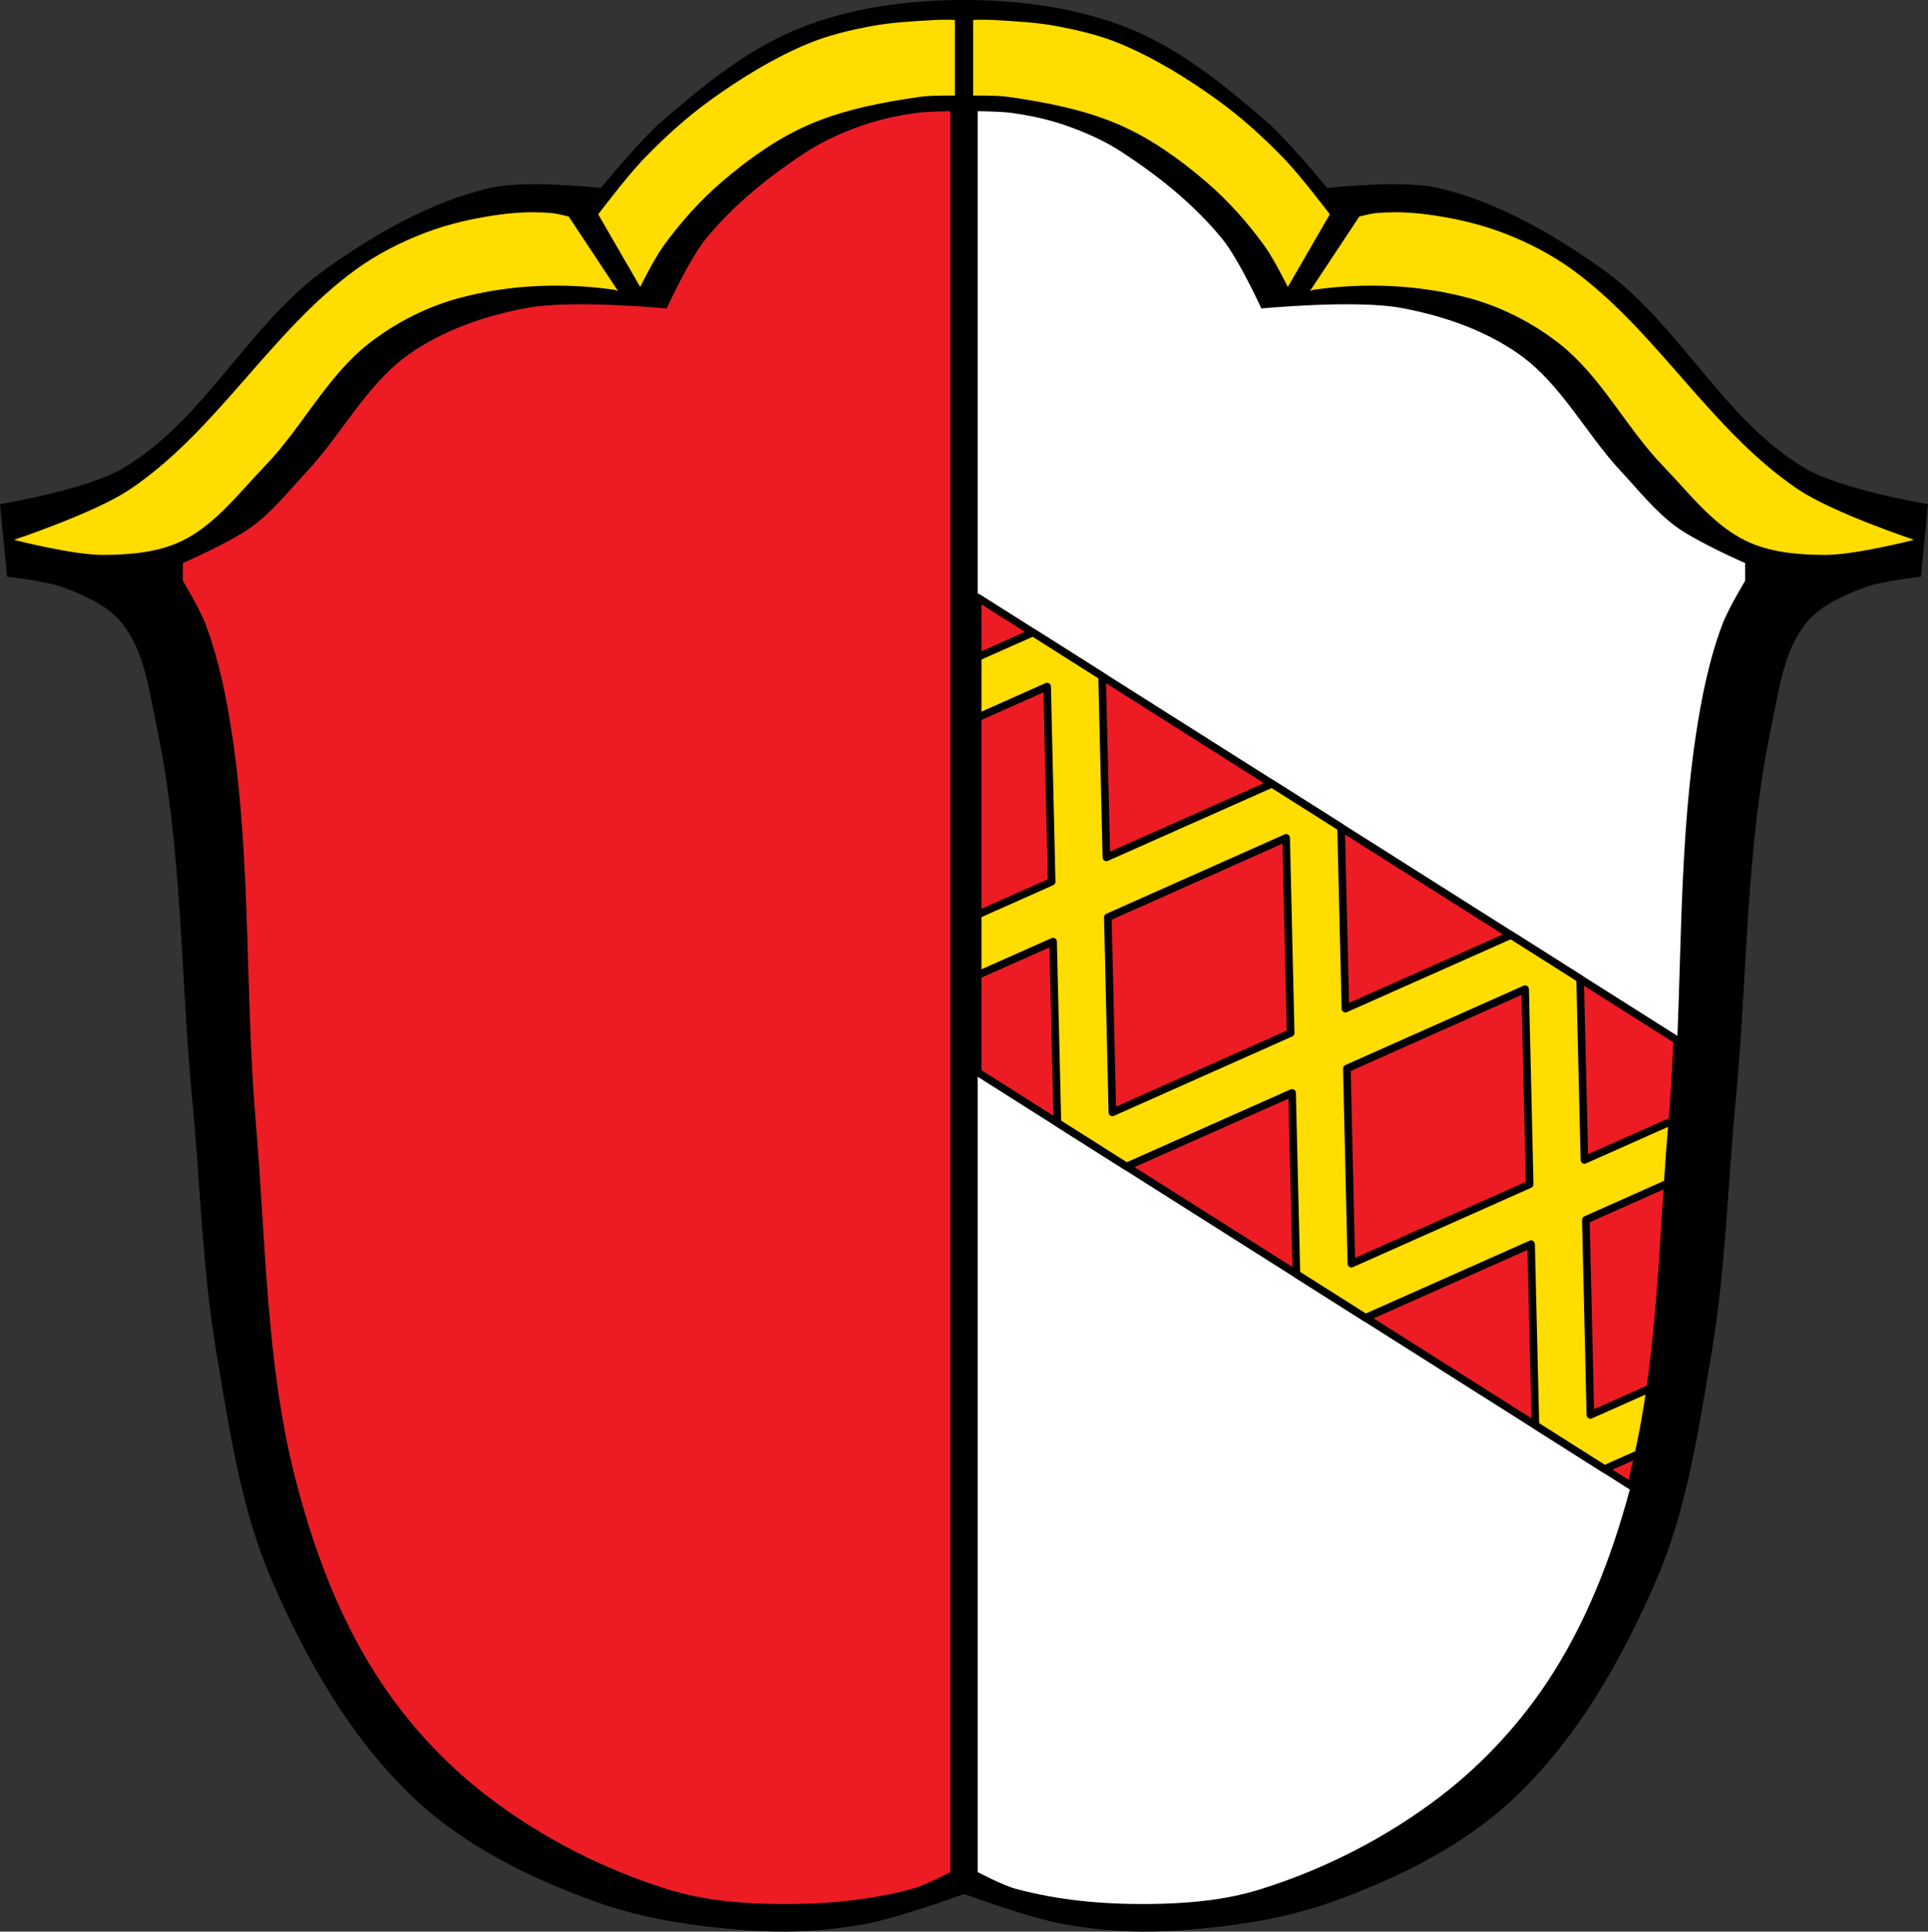
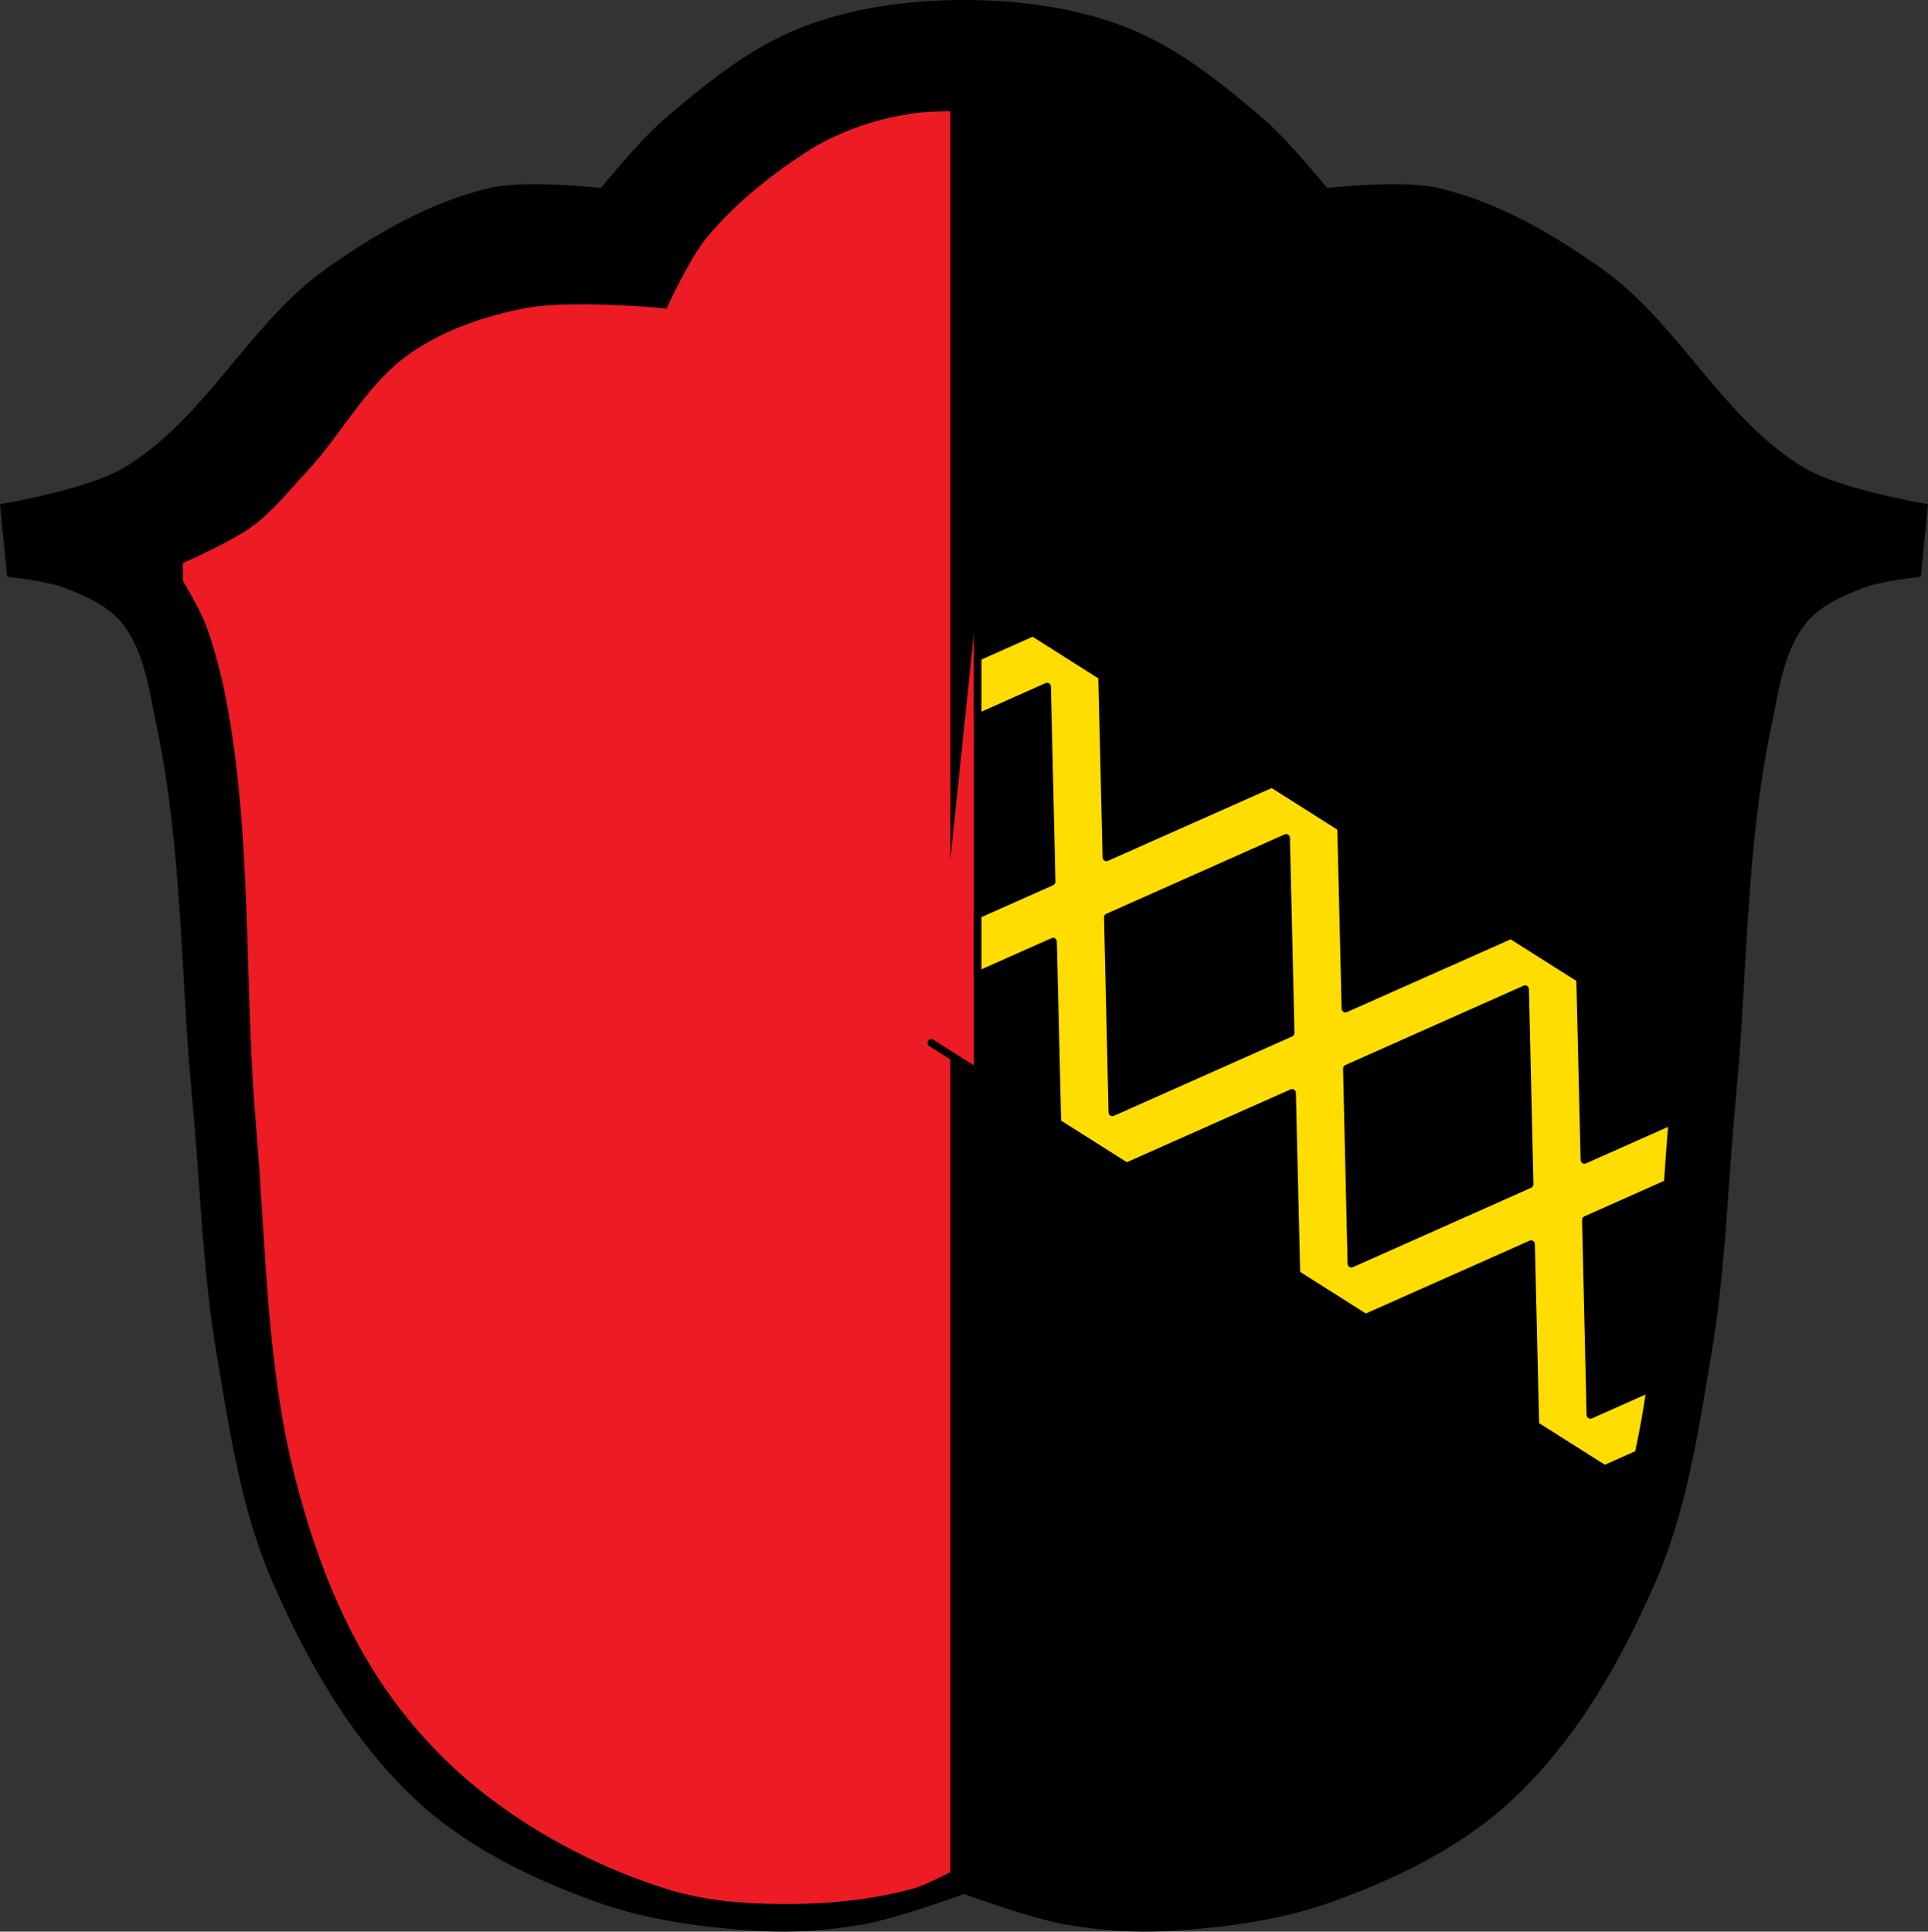
<svg xmlns="http://www.w3.org/2000/svg" xmlns:ns1="http://sodipodi.sourceforge.net/DTD/sodipodi-0.dtd" xmlns:ns2="http://www.inkscape.org/namespaces/inkscape" width="1270.65" height="1272.94" viewBox="0 0 1270.654 1272.939" version="1.1" id="svg1014" ns1:docname="DEU_Ruderatshofen_COA.svg" ns2:version="0.92.5 (2060ec1f9f, 2020-04-08)">
  <rect x="0" y="0" width="1270.654" height="1272.939" fill="#333333" stroke="none" />
  <defs id="defs1018" />
  <ns1:namedview pagecolor="#ffffff" bordercolor="#666666" borderopacity="1" objecttolerance="10" gridtolerance="10" guidetolerance="10" ns2:pageopacity="0" ns2:pageshadow="2" ns2:window-width="1920" ns2:window-height="1046" id="namedview1016" showgrid="false" ns2:zoom="1.7509807" ns2:cx="862.07999" ns2:cy="613.24147" ns2:window-x="-11" ns2:window-y="-11" ns2:window-maximized="1" ns2:current-layer="svg1014" ns2:snap-midpoints="true" ns2:snap-smooth-nodes="true" ns2:snap-global="false" />
  <path style="fill-rule:evenodd" d="m 635.33,0 c -36.823,0 -74.71,5.01 -108.86,18.77 -33.639,13.551 -62.65,37.29 -90.09,60.998 -15.08,13.03 -40.35,44.11 -40.35,44.11 0,0 -49.438,-5.543 -73.2,0 -39.065,9.113 -75.203,30.039 -107.92,53.25 C 163.805,213.385 134.795,277.119 80.71,308.758 56.527,322.905 0,332.219 0,332.219 l 4.691,47.859 c 0,0 26.32,2.714 38.477,7.508 13.727,5.413 28.409,11.868 37.537,23.461 14.686,18.653 17.611,44.34 22.523,67.57 17.04,80.55 15.637,163.92 23.461,245.87 5.316,55.681 6.647,111.89 15.953,167.04 8.571,50.798 16.11,102.89 36.6,150.15 22.738,52.46 52.23,104.38 93.85,143.58 33.04,31.13 75.58,52.07 118.24,67.57 34.951,12.694 72.67,17.66 109.8,19.707 23.17,1.277 46.625,-0.506 69.45,-4.693 22.19,-4.072 64.754,-19.707 64.754,-19.707 0,0 42.561,15.636 64.752,19.707 22.82,4.187 46.28,5.97 69.45,4.693 37.13,-2.046 74.848,-7.01 109.8,-19.707 42.669,-15.497 85.2,-36.442 118.24,-67.57 41.62,-39.2 71.11,-91.12 93.84,-143.58 20.487,-47.27 28.03,-99.35 36.6,-150.15 9.306,-55.15 10.638,-111.36 15.953,-167.04 7.824,-81.957 6.424,-165.33 23.461,-245.87 4.913,-23.23 7.837,-48.915 22.523,-67.57 9.128,-11.593 23.811,-18.05 37.537,-23.461 12.156,-4.794 38.477,-7.508 38.477,-7.508 l 4.691,-47.859 c 0,0 -56.527,-9.316 -80.71,-23.463 -54.085,-31.64 -83.096,-95.373 -134.2,-131.63 -32.717,-23.211 -68.855,-44.137 -107.92,-53.25 -23.762,-5.543 -73.2,0 -73.2,0 0,0 -25.27,-31.08 -40.35,-44.11 C 806.836,56.058 777.83,32.316 744.19,18.768 710.04,5.009 672.15,-10e-4 635.33,-0.002" id="path996" ns2:connector-curvature="0" ns1:nodetypes="ccccaaacccccscccccccccccccccccccaaacccc" />
  <path d="M 626.33,1233.7 V 73.28 c 0,0 -14.891,0.08 -22.244,1.103 -12.159,1.693 -24.292,4.247 -35.883,8.291 -12.91,4.504 -25.59,10.154 -37.038,17.631 -24.31,15.878 -47.512,34.495 -65.895,56.971 -11.148,13.63 -25.938,46.02 -25.938,46.02 0,0 -62.17,-6.011 -92.459,-0.314 -27.235,5.123 -54.717,14.484 -77.354,30.471 -27.775,19.615 -43.814,52.047 -66.978,76.94 -11.704,12.578 -22.533,26.329 -36.344,36.55 -13.834,10.238 -45.653,24.114 -45.653,24.114 V 382.771 c 0,0 11.269,18.697 15.06,28.866 8.864,23.769 13.86,48.954 17.571,74.05 12.448,84.168 8.219,170.007 15.479,254.78 6.671,77.899 6.529,157.356 25.791,233.13 11.423,44.938 27.815,89.583 52.585,128.78 19.618,31.043 45.093,59.059 74.243,81.392 35.408,27.126 76.341,48.07 118.927,61.338 24.103,7.51 49.874,9.515 75.12,9.658 28.888,0.164 58.205,-2.485 86.078,-10.075 8.762,-2.386 24.928,-10.988 24.928,-10.988" id="path998-5" ns2:connector-curvature="0" style="fill:#ed1c24;fill-opacity:1;fill-rule:evenodd;stroke-width:1" ns1:nodetypes="ccaaaacaaaacccaaaaaaaac" />
-   <path d="M 644.33,1233.7 V 73.28 c 0,0 14.891,0.08 22.244,1.103 12.159,1.693 24.292,4.247 35.883,8.291 12.91,4.504 25.59,10.154 37.038,17.631 24.31,15.878 47.512,34.495 65.895,56.971 11.148,13.63 25.938,46.02 25.938,46.02 0,0 62.17,-6.011 92.459,-0.314 27.235,5.123 54.717,14.484 77.354,30.471 27.775,19.615 43.814,52.047 66.978,76.94 11.704,12.578 22.533,26.329 36.344,36.55 13.834,10.238 45.653,24.114 45.653,24.114 V 382.771 c 0,0 -11.269,18.697 -15.06,28.866 -8.864,23.769 -13.86,48.954 -17.571,74.05 -12.448,84.168 -8.219,170.007 -15.479,254.78 -6.671,77.899 -6.529,157.356 -25.791,233.13 -11.423,44.938 -27.815,89.583 -52.585,128.78 -19.618,31.043 -45.093,59.059 -74.243,81.392 -35.408,27.126 -76.341,48.07 -118.927,61.338 -24.103,7.509 -49.874,9.514 -75.12,9.658 -28.888,0.164 -58.205,-2.485 -86.078,-10.075 -8.762,-2.386 -24.928,-10.988 -24.928,-10.988" id="path998-5-2" ns2:connector-curvature="0" style="fill:#ffffff;fill-opacity:1;fill-rule:evenodd;stroke-width:1" ns1:nodetypes="ccaaaacaaaacccaaaaaaaac" />
-   <path style="fill:#ffdd00;fill-opacity:1;fill-rule:evenodd;stroke-width:1" d="m 624.213,12.982 c -2.838,-0.018 -5.677,0.059 -8.51,0.217 -13.844,0.771 -27.77,1.474 -41.401,4.016 -14.484,2.7 -29.001,6.146 -42.576,11.873 -22.637,9.55 -43.802,22.659 -63.727,37.033 -15.869,11.447 -30.414,24.774 -43.998,38.858 -10.853,11.252 -29.756,36.25 -29.756,36.25 l 27.684,47.861 c 0,0 9.207,-18.574 15.264,-26.926 11.269,-15.54 24.198,-30.093 38.791,-42.563 17.057,-14.575 35.679,-27.975 56.209,-37.026 23.326,-10.283 48.904,-15.154 74.139,-18.77 7.594,-1.088 22.998,-0.844 22.998,-0.844 V 13.201 c 0,0 -1.519,-0.146 -2.281,-0.168 -0.945,-0.028 -1.89,-0.045 -2.836,-0.051 z m 22.234,0 c -0.946,0.006 -1.891,0.023 -2.836,0.051 -0.762,0.022 -2.281,0.168 -2.281,0.168 v 49.762 c 0,0 15.404,-0.244 22.998,0.844 25.235,3.616 50.812,8.486 74.139,18.77 20.53,9.051 39.152,22.45 56.209,37.026 14.594,12.47 27.523,27.022 38.791,42.563 6.056,8.352 15.264,26.926 15.264,26.926 l 27.684,-47.861 c 0,0 -18.903,-24.998 -29.756,-36.25 C 833.075,90.895 818.529,77.568 802.661,66.121 782.735,51.747 761.571,38.637 738.934,29.087 725.359,23.361 710.842,19.915 696.358,17.214 c -13.63,-2.541 -27.557,-3.245 -41.401,-4.016 -2.832,-0.158 -5.672,-0.235 -8.51,-0.217 z M 351.145,139.877 c -7.054,0.006 -14.118,0.517 -21.092,1.441 -16.892,2.24 -33.755,5.972 -49.686,12.022 -16.31,6.193 -32.123,14.279 -46.219,24.559 -55.861,40.739 -91.229,106.138 -148.641,144.661 -23.032,15.454 -76.309,33.18 -76.309,33.18 0,0 39.095,10.078 59.059,9.955 17.633,-0.109 36.23,-1.649 52.051,-9.436 21.827,-10.743 37.195,-31.488 54.119,-48.963 24.585,-25.384 40.773,-59.036 68.576,-80.848 17.824,-13.983 38.893,-24.601 60.803,-30.359 32.59,-8.565 67.599,-9.892 100.959,-5.146 0.903,0.128 2.586,0.896 2.586,0.896 L 374.837,142.736 c 0,0 -7.286,-1.968 -11.025,-2.305 -4.204,-0.379 -8.434,-0.558 -12.666,-0.555 z m 568.369,0 c -4.232,-0.004 -8.462,0.176 -12.666,0.555 -3.739,0.337 -11.025,2.305 -11.025,2.305 l -32.516,49.102 c 0,0 1.683,-0.768 2.586,-0.896 33.361,-4.745 68.369,-3.419 100.959,5.146 21.91,5.758 42.979,16.377 60.803,30.359 27.804,21.812 43.991,55.464 68.576,80.848 16.925,17.475 32.293,38.22 54.119,48.963 15.821,7.787 34.418,9.327 52.051,9.436 19.964,0.123 59.059,-9.955 59.059,-9.955 0,0 -53.276,-17.725 -76.309,-33.18 -57.412,-38.523 -92.78,-103.922 -148.641,-144.661 -14.096,-10.28 -29.909,-18.366 -46.219,-24.559 -15.93,-6.049 -32.793,-9.781 -49.686,-12.022 -6.974,-0.925 -14.038,-1.435 -21.092,-1.441 z" id="path1709" ns2:connector-curvature="0" />
-   <path d="m 644.33,393.74 v 312.88 l 430.47,272.45 c 0.474,-1.825 0.953,-3.652 1.416,-5.475 19.262,-75.77 19.12,-155.23 25.791,-233.13 1.565,-18.269 2.58,-36.589 3.359,-54.93 l -461.04,-291.8" id="path1006" ns2:connector-curvature="0" style="fill:#ed1c24;stroke:#000000;stroke-width:5;stroke-linecap:round;stroke-linejoin:round;fill-opacity:1" />
+   <path d="m 644.33,393.74 v 312.88 l 430.47,272.45 l -461.04,-291.8" id="path1006" ns2:connector-curvature="0" style="fill:#ed1c24;stroke:#000000;stroke-width:5;stroke-linecap:round;stroke-linejoin:round;fill-opacity:1" />
  <path d="m 680.77,416.8 -36.438,16.199 v 39.842 l 45.783,-20.389 2.986,128.59 -0.002,0.004 v 0.002 l -48.768,21.719 v 39.855 l 49.707,-22.1 2.844,119.36 45.57,28.842 109.1,-48.51 2.844,119.36 45.568,28.84 109.1,-48.51 2.846,119.36 45.57,28.842 22.375,-9.947 c 3.147,-14.322 5.675,-28.761 7.752,-43.28 l -39.475,17.58 -2.982,-128.59 53.947,-24.03 c 0.861,-13.152 1.783,-26.29 2.904,-39.37 0.052,-0.612 0.099,-1.225 0.15,-1.838 l -57.943,25.762 -2.844,-119.36 -45.572,-28.844 -109.1,48.51 -2.846,-119.36 -45.57,-28.844 -109.1,48.51 -2.844,-119.36 -45.57,-28.844 z m 166.86,135.35 2.986,128.59 -117.51,52.33 -2.982,-128.59 117.51,-52.33 z m 157.52,99.7 2.984,128.59 -117.51,52.33 -2.982,-128.59 117.51,-52.33 z" id="path1008" ns2:connector-curvature="0" style="fill:#ffdd00;fill-rule:evenodd;stroke:#000000;stroke-width:5;fill-opacity:1;stroke-miterlimit:4;stroke-dasharray:none;stroke-linejoin:round" />
</svg>